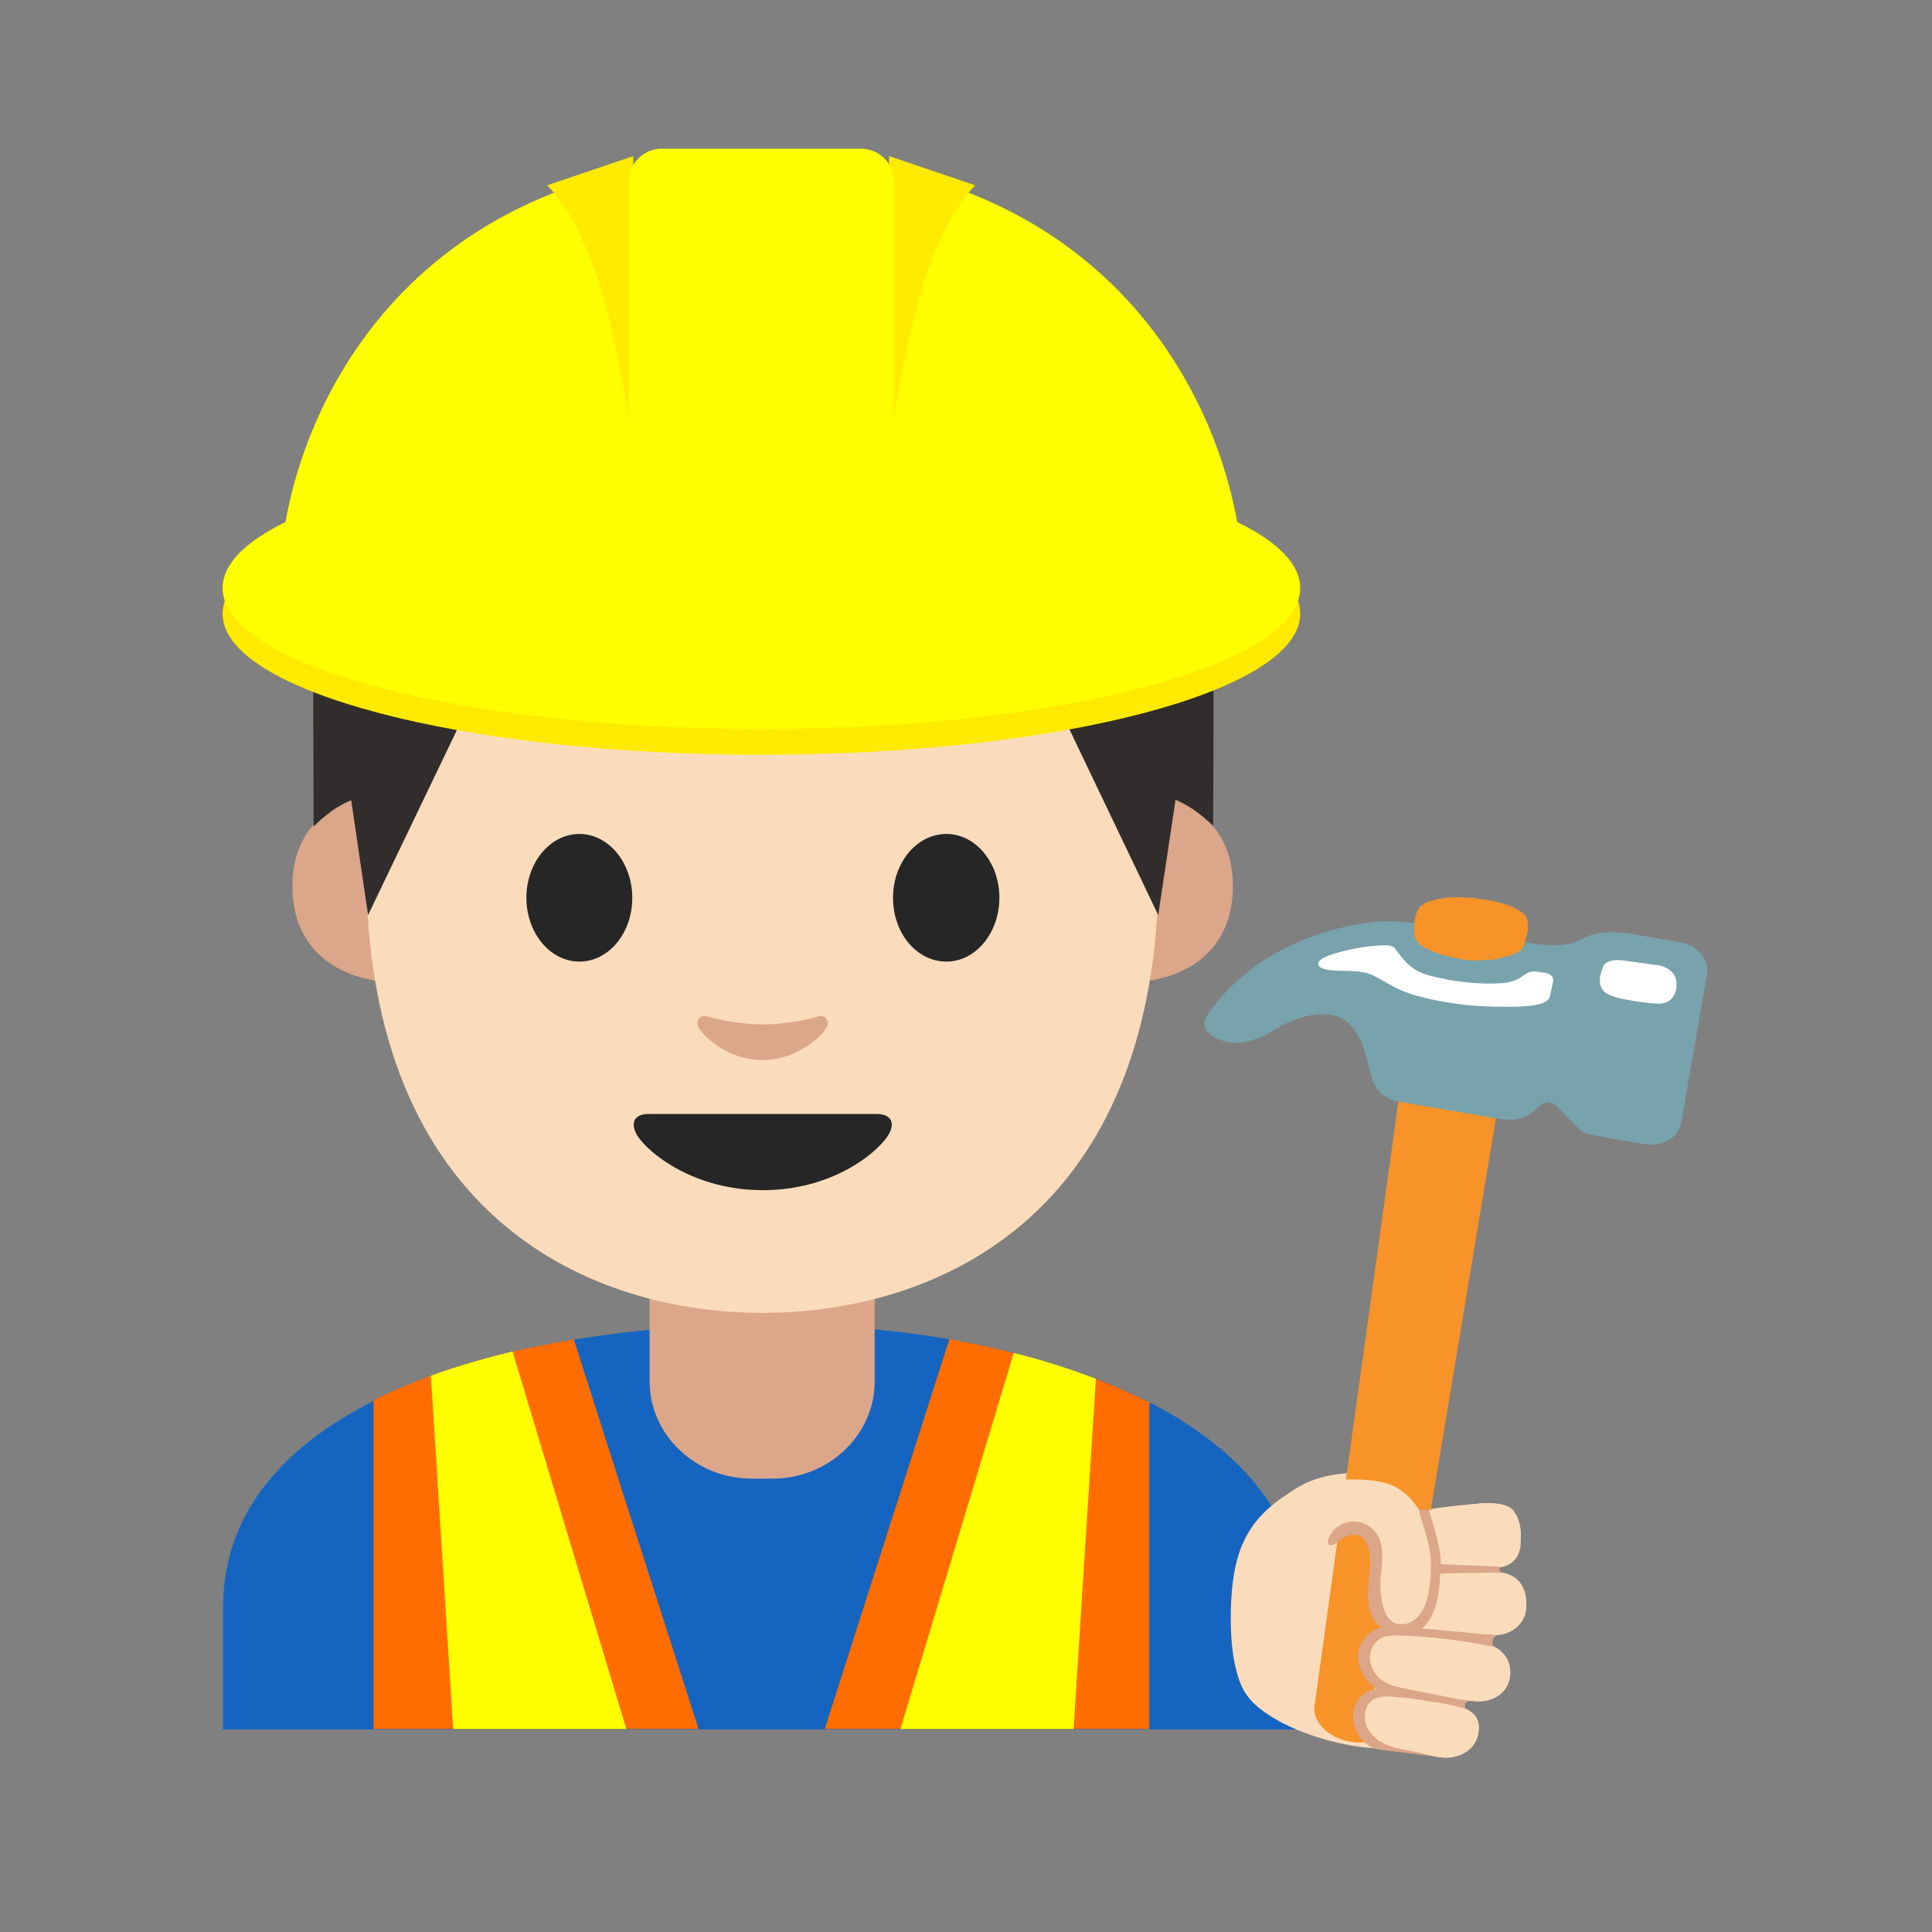
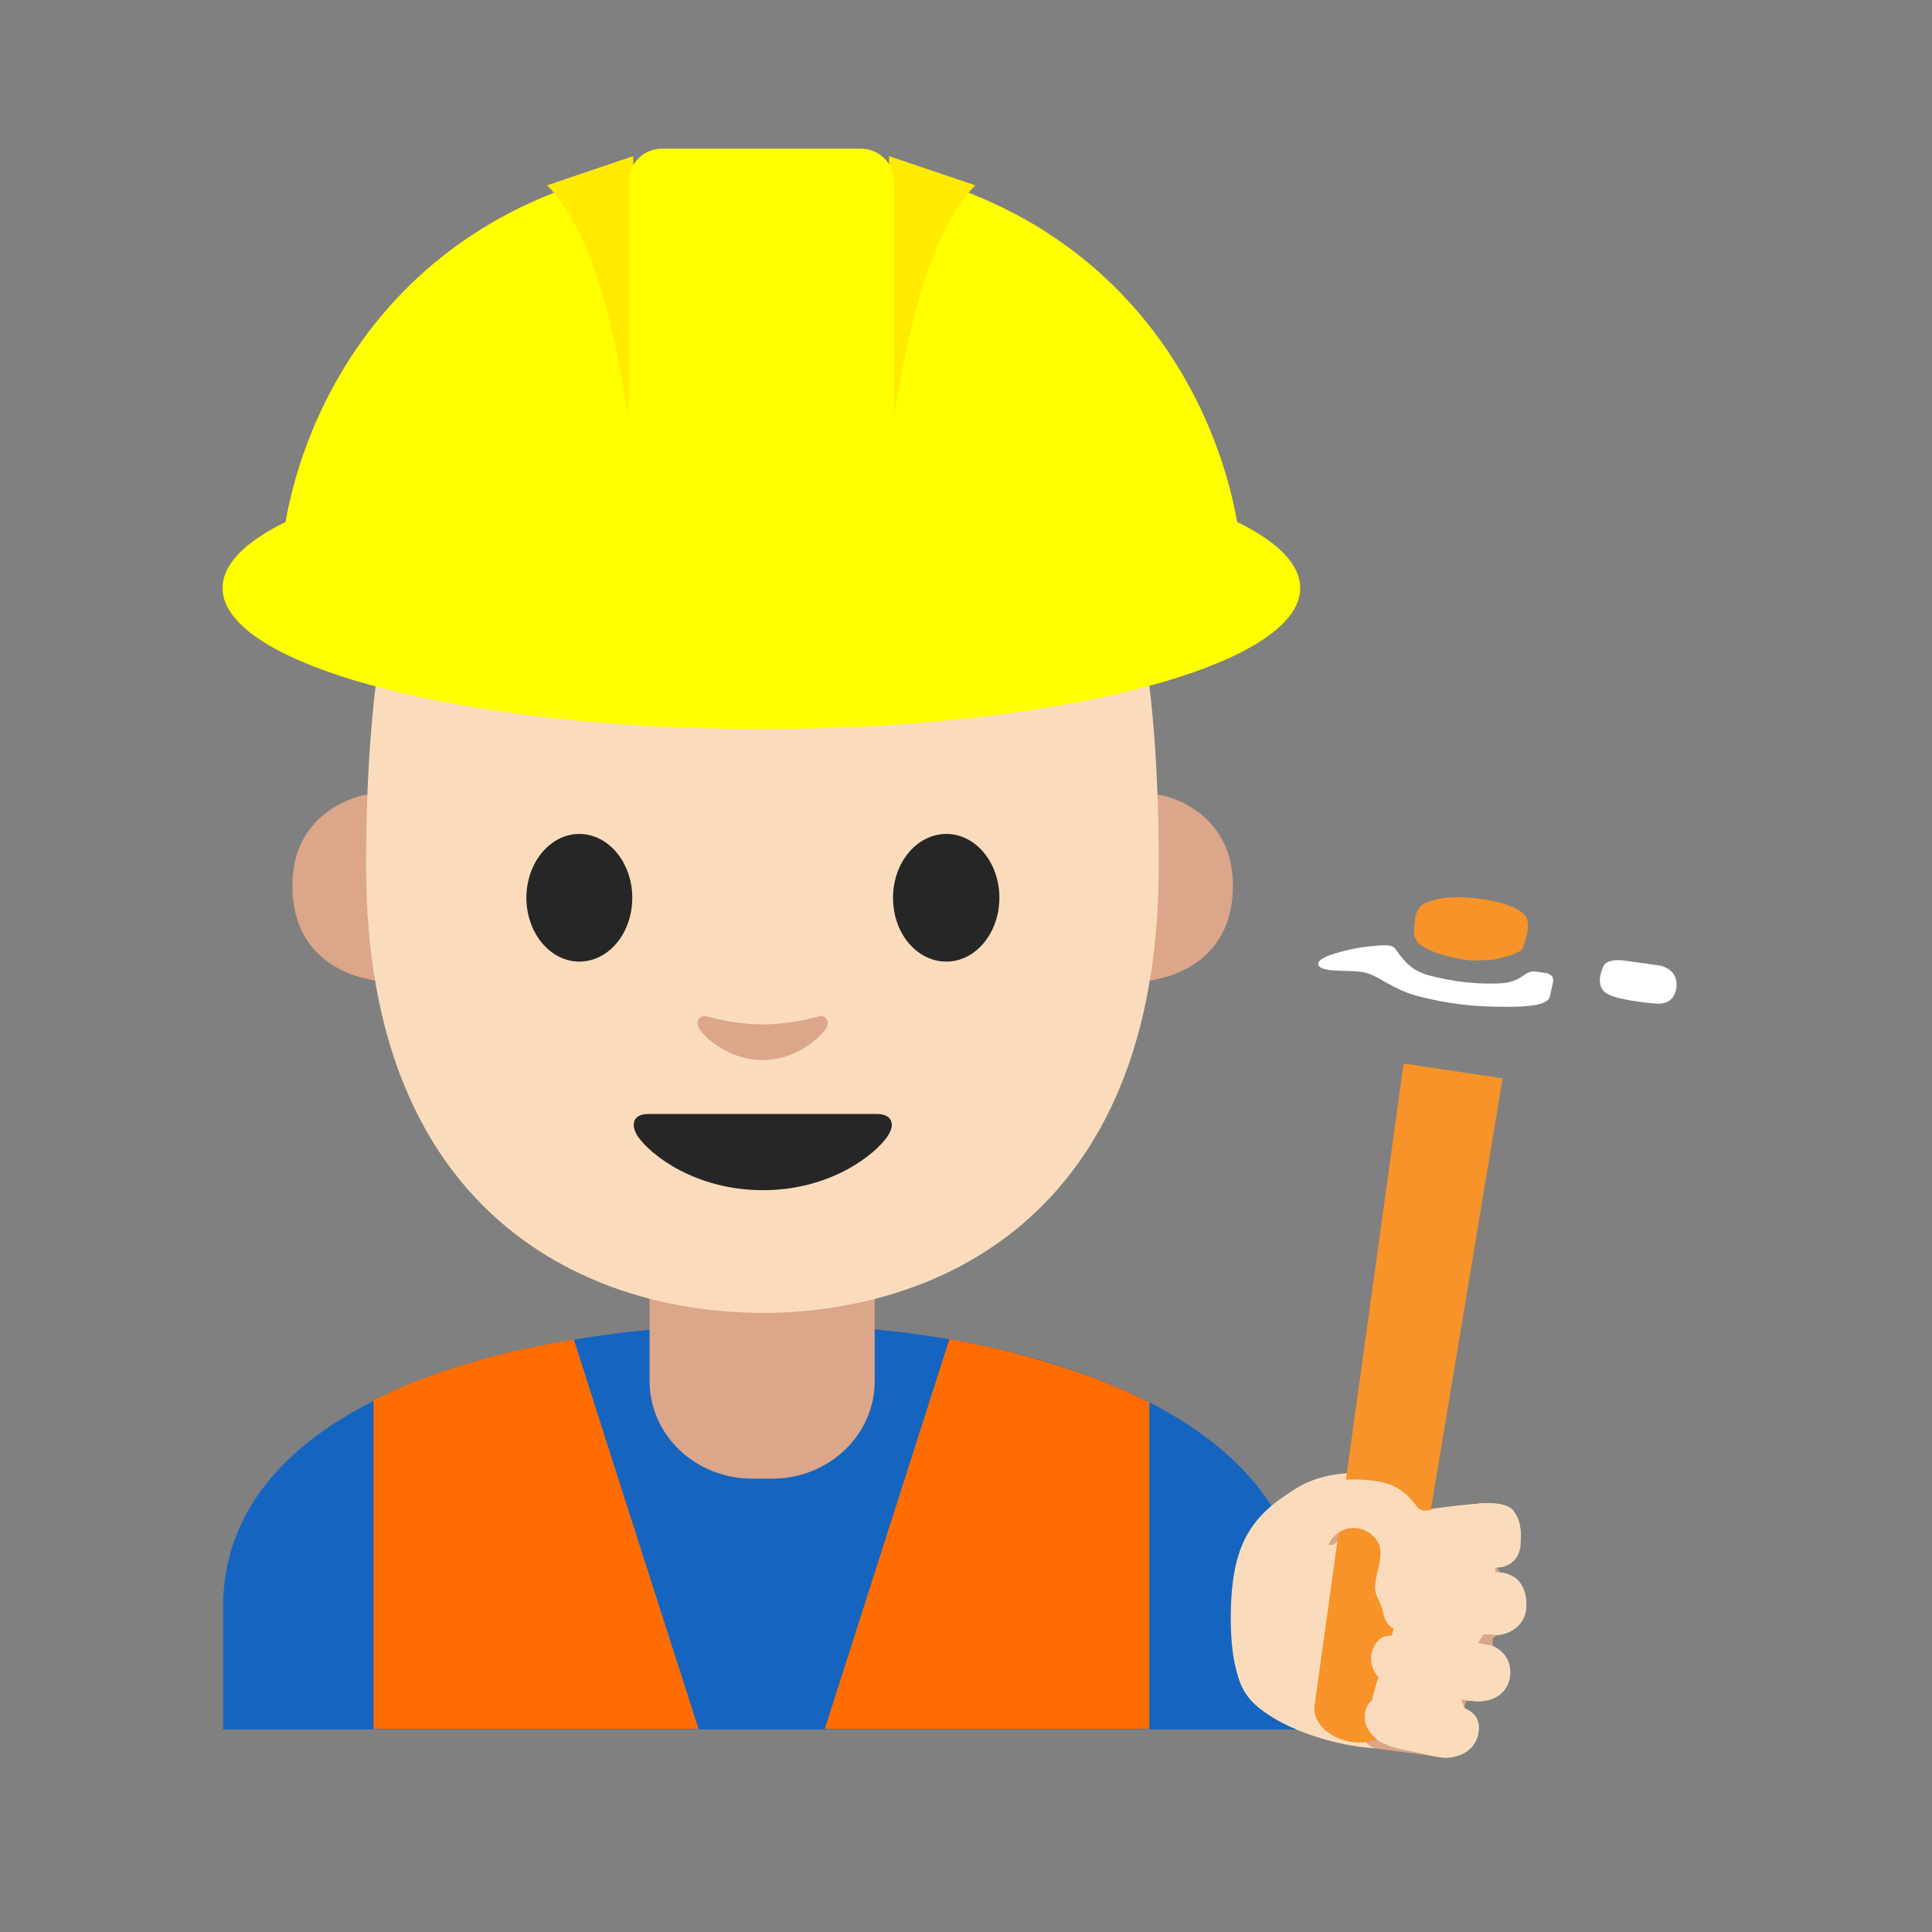
<svg xmlns="http://www.w3.org/2000/svg" id="bg_noc_construction-worker-m-f-1-2" width="200" height="200" version="1.1" class="bgs" preserveAspectRatio="xMidYMin slice">
  <rect width="100%" height="100%" fill="#808080" stroke="none" />
  <defs id="SvgjsDefs1293" />
  <rect id="rect_noc_construction-worker-m-f-1-2" width="100%" height="100%" fill="none" />
  <svg id="th_noc_construction-worker-m-f-1-2" preserveAspectRatio="xMidYMid meet" viewBox="-1.015 -2.935 36.06 39.048" class="svg_thumb" data-uid="noc_construction-worker-m-f-1-2" data-keyword="construction-worker-m-f-1-2" data-complex="true" data-coll="noc" data-c="{&quot;262626&quot;:[&quot;noc_construction-worker-m-f-1-2_l_6&quot;],&quot;444444&quot;:[&quot;noc_construction-worker-m-f-1-2_l_3&quot;],&quot;1565c0&quot;:[&quot;noc_construction-worker-m-f-1-2_l_1&quot;],&quot;dba689&quot;:[&quot;noc_construction-worker-m-f-1-2_l_2&quot;,&quot;noc_construction-worker-m-f-1-2_l_4&quot;,&quot;noc_construction-worker-m-f-1-2_l_7&quot;,&quot;noc_construction-worker-m-f-1-2_l_17&quot;,&quot;noc_construction-worker-m-f-1-2_l_23&quot;],&quot;fadcbc&quot;:[&quot;noc_construction-worker-m-f-1-2_l_5&quot;,&quot;noc_construction-worker-m-f-1-2_l_16&quot;,&quot;noc_construction-worker-m-f-1-2_l_22&quot;],&quot;312d2d&quot;:[&quot;noc_construction-worker-m-f-1-2_l_8&quot;],&quot;ff6d00&quot;:[&quot;noc_construction-worker-m-f-1-2_l_9&quot;],&quot;ffff00&quot;:[&quot;noc_construction-worker-m-f-1-2_l_10&quot;,&quot;noc_construction-worker-m-f-1-2_l_12&quot;,&quot;noc_construction-worker-m-f-1-2_l_13&quot;,&quot;noc_construction-worker-m-f-1-2_l_15&quot;],&quot;ffea00&quot;:[&quot;noc_construction-worker-m-f-1-2_l_11&quot;,&quot;noc_construction-worker-m-f-1-2_l_14&quot;],&quot;f79329&quot;:[&quot;noc_construction-worker-m-f-1-2_l_18&quot;,&quot;noc_construction-worker-m-f-1-2_l_20&quot;],&quot;78a3ad&quot;:[&quot;noc_construction-worker-m-f-1-2_l_19&quot;],&quot;ffffff&quot;:[&quot;noc_construction-worker-m-f-1-2_l_21&quot;]}" data-colors="[&quot;#1565c0&quot;,&quot;#dba689&quot;,&quot;#444444&quot;,&quot;#fadcbc&quot;,&quot;#262626&quot;,&quot;#312d2d&quot;,&quot;#ff6d00&quot;,&quot;#ffff00&quot;,&quot;#ffea00&quot;,&quot;#f79329&quot;,&quot;#78a3ad&quot;,&quot;#ffffff&quot;]" style="overflow: visible;">
    <path id="noc_construction-worker-m-f-1-2_l_1" d="M2 29.54V32.02H23.78V29.54C23.78 25.75 18.43 23.82 12.97 23.83C7.54 23.84 2 25.53 2 29.54Z " data-color-original="#1565c0" fill="#1565c0" class="purples" />
    <path id="noc_construction-worker-m-f-1-2_l_2" d="M12.89 22.58H10.62V24.98C10.62 26.07 11.55 26.95 12.69 26.95H13.1C14.24 26.95 15.17 26.07 15.17 24.98V22.58Z " data-color-original="#dba689" fill="#dba689" class="reds" />
    <path id="noc_construction-worker-m-f-1-2_l_3" d="M15.21 19.55H10.6C10.33 19.55 10.22 19.72 10.39 19.99C10.64 20.36 11.55 21.08 12.9 21.08S15.17 20.36 15.41 19.99C15.59 19.73 15.48 19.55 15.21 19.55Z " data-color-original="#444444" fill="#444444" class="grays" />
    <path id="noc_construction-worker-m-f-1-2_l_4" d="M14.01 17.59C13.61 17.7 13.21 17.75 12.89 17.75S12.17 17.7 11.78 17.59C11.61 17.54 11.54 17.7 11.61 17.8C11.73 18.02 12.23 18.46 12.89 18.46S14.05 18.02 14.18 17.8C14.24 17.7 14.17 17.54 14.01 17.59ZM20.94 13.13S22.41 13.38 22.41 14.97C22.41 16.37 21.34 16.92 20.26 16.92V13.12ZM4.87 13.13S3.4 13.38 3.4 14.97C3.4 16.37 4.47 16.92 5.55 16.92V13.12Z " data-color-original="#dba689" fill="#dba689" class="reds" />
    <path id="noc_construction-worker-m-f-1-2_l_5" d="M12.9 2.73C6.55 2.73 4.89 7.66 4.89 14.57C4.89 21.74 9.5 23.6 12.9 23.6C16.26 23.6 20.91 21.8 20.91 14.57C20.92 7.65 19.25 2.73 12.9 2.73Z " data-color-original="#fadcbc" fill="#fadcbc" class="reds" />
    <path id="noc_construction-worker-m-f-1-2_l_6" d="M10.27 15.21C10.27 15.93 9.79 16.5 9.2 16.5C8.61 16.5 8.13 15.92 8.13 15.21C8.13 14.5 8.61 13.92 9.2 13.92S10.27 14.5 10.27 15.21ZM15.54 15.21C15.54 15.93 16.02 16.5 16.62 16.5C17.21 16.5 17.69 15.92 17.69 15.21C17.69 14.5 17.21 13.92 16.62 13.92C16.02 13.92 15.54 14.5 15.54 15.21ZM15.23 19.58H10.59C10.32 19.58 10.21 19.76 10.38 20.03C10.63 20.4 11.54 21.12 12.91 21.12S15.18 20.4 15.43 20.03C15.61 19.76 15.49 19.58 15.22 19.58Z " data-color-original="#262626" fill="#262626" class="grays" />
    <path id="noc_construction-worker-m-f-1-2_l_7" d="M14.03 17.61C13.63 17.72 13.22 17.77 12.91 17.77S12.18 17.72 11.79 17.61C11.62 17.56 11.55 17.72 11.61 17.83C11.73 18.05 12.24 18.49 12.9 18.49S14.07 18.05 14.2 17.83C14.26 17.72 14.19 17.56 14.02 17.61Z " data-color-original="#dba689" fill="#dba689" class="reds" />
-     <path id="noc_construction-worker-m-f-1-2_l_8" d="M13.1 1.83S12.97 1.83 12.92 1.83L12.74 1.83C5.89 1.96 3.82 6.08 3.82 8.95C3.82 11.72 3.83 13.77 3.83 13.77S3.94 13.65 4.14 13.5C4.35 13.33 4.59 13.24 4.59 13.24L4.93 15.56L7.22 10.79A0.07 0.07 0 0 1 7.29 10.74L8.65 10.89C10.01 11.04 11.37 11.12 12.74 11.12V11.12L12.92 11.12L13.09 11.12V11.12A38.92 38.92 0 0 0 17.19 10.89L18.54 10.74A0.08 0.08 0 0 1 18.62 10.79L20.9 15.56L21.25 13.23S21.49 13.33 21.7 13.49C21.91 13.65 22.01 13.76 22.01 13.76S22.02 11.72 22.02 8.94C22.02 6.09 19.95 1.96 13.1 1.83Z " data-color-original="#312d2d" fill="#312d2d" class="grays" />
    <path id="noc_construction-worker-m-f-1-2_l_9" d="M9.09 24.14C8.67 24.21 8.26 24.29 7.86 24.38C7.28 24.52 6.72 24.68 6.2 24.87C5.8 25.02 5.41 25.18 5.04 25.37V32.01H11.61L10.06 27.18ZM19.64 24.93C19.11 24.73 18.56 24.56 17.98 24.41C17.56 24.3 17.12 24.21 16.68 24.13L14.16 32.01H20.72V25.41A11.29 11.29 0 0 0 19.64 24.93Z " data-color-original="#ff6d00" fill="#ff6d00" class="reds" />
-     <path id="noc_construction-worker-m-f-1-2_l_10" d="M6.2 24.87L6.65 32.01H10.15L7.85 24.38C7.28 24.52 6.72 24.68 6.2 24.87ZM17.98 24.41L15.69 32.01H19.19L19.64 24.93C19.11 24.73 18.56 24.55 17.98 24.41Z " data-color-original="#ffff00" fill="#ffff00" class="oranges" />
-     <path id="noc_construction-worker-m-f-1-2_l_11" d="M23.77 9.47C23.77 11.04 18.9 12.32 12.88 12.32S1.99 11.04 1.99 9.47C1.99 7.9 6.86 6.63 12.88 6.63S23.77 7.9 23.77 9.47Z " data-color-original="#ffea00" fill="#ffea00" class="oranges" />
    <path id="noc_construction-worker-m-f-1-2_l_12" d="M23.77 8.95C23.77 10.52 18.9 11.8 12.88 11.8S1.99 10.52 1.99 8.95C1.99 7.38 6.86 6.11 12.88 6.11S23.77 7.38 23.77 8.95Z " data-color-original="#ffff00" fill="#ffff00" class="oranges" />
    <path id="noc_construction-worker-m-f-1-2_l_13" d="M22.61 8.57C22.44 5.5 20.13 0.35 13.07 0.22C13.07 0.22 12.94 0.22 12.88 0.22L12.69 0.22C5.63 0.35 3.31 5.5 3.15 8.57C3.15 10.97 22.61 10.97 22.61 8.57Z " data-color-original="#ffff00" fill="#ffff00" class="oranges" />
    <path id="noc_construction-worker-m-f-1-2_l_14" d="M8.55 0.81L10.29 0.22V6.16C9.94 3.59 9.44 1.73 8.55 0.81ZM17.2 0.81L15.46 0.22V6.16C15.82 3.59 16.32 1.73 17.2 0.81Z " data-color-original="#ffea00" fill="#ffea00" class="oranges" />
    <path id="noc_construction-worker-m-f-1-2_l_15" d="M14.89 9.4H10.87A0.67 0.67 0 0 1 10.2 8.73V0.73C10.2 0.37 10.5 0.07 10.87 0.07H14.89C15.26 0.07 15.56 0.37 15.56 0.73V8.73C15.56 9.1 15.26 9.4 14.89 9.4Z " data-color-original="#ffff00" fill="#ffff00" class="oranges" />
    <path id="noc_construction-worker-m-f-1-2_l_16" d="M25.46 26.9C25.84 27 26.08 27.26 26.25 27.59C26.66 27.52 27.38 27.44 27.59 27.45C27.84 27.45 28.17 27.48 28.22 27.99C28.26 28.32 28.13 28.59 27.71 28.63A9.43 9.43 0 0 1 27.23 28.66L27.29 28.85C27.44 28.84 27.57 28.84 27.67 28.84C28.1 28.83 28.34 29.06 28.34 29.51C28.34 29.91 28 30.1 27.75 30.11A7.93 7.93 0 0 1 26.88 30.07L26.85 30.14L26.83 30.17C27.06 30.2 27.28 30.24 27.44 30.27C27.85 30.34 28.05 30.62 28.01 30.95C27.95 31.35 27.59 31.46 27.34 31.45C27.16 31.45 26.51 31.35 26.07 31.25L25.99 31.38L26.09 31.39C26.09 31.39 26.1 31.39 26.1 31.39L26.19 31.41C26.2 31.41 26.2 31.41 26.21 31.41L26.31 31.43H26.32C26.36 31.43 26.39 31.44 26.43 31.45C26.44 31.45 26.45 31.45 26.45 31.45L26.54 31.47A0.14 0.14 0 0 0 26.57 31.47C26.6 31.48 26.62 31.48 26.65 31.48L26.69 31.49C26.71 31.5 26.73 31.5 26.76 31.5L26.79 31.51C26.82 31.52 26.86 31.52 26.89 31.53C27.27 31.61 27.42 31.79 27.37 32.09C27.3 32.51 26.88 32.61 26.65 32.59C26.42 32.56 25.66 32.41 25.41 32.3L25.36 32.27L25.27 32.4C24.15 32.32 23.34 31.85 23.34 31.85C22.68 31.48 22.57 31.2 22.46 30.75C22.34 30.23 22.37 29.62 22.37 29.53C22.41 28.5 22.64 27.84 23.47 27.29C23.67 27.16 23.96 26.92 24.61 26.85C24.86 26.82 25.22 26.84 25.47 26.9Z " data-color-original="#fadcbc" fill="#fadcbc" class="reds" />
    <path id="noc_construction-worker-m-f-1-2_l_17" d="M26.4 28.61S26.41 28.09 26.25 27.59L26.43 27.56A3.78 3.78 0 0 0 26.61 28.68L26.77 28.67L27.84 28.61S27.76 28.62 27.76 28.74C27.76 28.79 27.79 28.82 27.81 28.84A0.97 0.97 0 0 0 27.67 28.84L26.6 28.86C26.6 28.89 26.6 28.92 26.6 28.96C26.57 29.39 26.47 29.81 26.23 29.97C27.03 30.06 27.75 30.11 27.75 30.11C27.61 30.17 27.67 30.34 27.67 30.34C27.13 30.19 25.81 30.11 25.81 30.11C25.26 30.06 25.18 30.44 25.18 30.44C25.08 30.89 25.57 31.1 25.57 31.1C25.64 31.14 26.22 31.25 26.64 31.33L27.07 31.41L27.18 31.43C27.17 31.43 27.12 31.43 27.1 31.51C27.09 31.55 27.1 31.58 27.11 31.6A1.15 1.15 0 0 0 26.88 31.53C26.68 31.49 26.09 31.39 26.04 31.38L25.89 31.36C25.4 31.3 25.28 31.39 25.28 31.39C25 31.53 25.08 31.88 25.08 31.88C25.14 32.22 25.52 32.32 25.52 32.32C25.66 32.37 26.41 32.55 26.41 32.55L25.27 32.4C25.19 32.37 25.16 32.34 25.12 32.3C24.71 31.97 24.88 31.52 24.88 31.52C24.95 31.35 25.08 31.27 25.08 31.27A0.62 0.62 0 0 1 25.34 31.19C24.87 30.95 24.94 30.45 24.94 30.45A0.63 0.63 0 0 1 25.4 29.95C25.39 29.94 25.37 29.93 25.35 29.91C25.35 29.91 25.05 29.72 25.16 28.87C25.2 28.58 25.2 28.54 25.17 28.36C25.17 28.36 25.06 27.98 24.74 28.1C24.74 28.1 24.63 28.13 24.47 28.26C24.47 28.26 24.33 28.37 24.33 28.2C24.33 28.15 24.37 28.06 24.43 27.98C24.43 27.98 24.5 27.9 24.68 27.85C24.68 27.85 25.12 27.68 25.35 28.12C25.46 28.36 25.44 28.51 25.4 28.75C25.4 28.75 25.33 29.51 25.53 29.75C25.53 29.75 25.73 29.98 26.04 29.84C26.04 29.84 26.47 29.61 26.4 28.61Z " data-color-original="#dba689" fill="#dba689" class="reds" />
    <path id="noc_construction-worker-m-f-1-2_l_18" d="M24.06 31.54L25.86 18.56L27.86 18.86L25.71 31.79C25.66 32.12 25.25 32.34 24.8 32.27C24.35 32.2 24.01 31.87 24.06 31.54Z " data-color-original="#f79329" fill="#f79329" class="reds" />
-     <path id="noc_construction-worker-m-f-1-2_l_19" d="M21.86 17.63C22.72 16.33 24.21 15.79 25.37 15.69C25.67 15.67 25.97 15.71 26.19 15.73C26.57 15.78 27.37 15.94 27.37 15.94L28.36 16.11C28.38 16.12 28.41 16.12 28.43 16.13C28.64 16.16 28.88 16.18 29.09 16.16C29.36 16.14 29.49 15.98 29.79 15.93C29.94 15.9 30.1 15.9 30.24 15.92A0.57 0.57 0 0 1 30.38 15.93L30.48 15.94C30.53 15.95 30.57 15.96 30.57 15.96L31.45 16.11C31.8 16.17 32.04 16.46 31.99 16.76L31.47 19.76C31.42 20.05 31.09 20.25 30.74 20.19L29.86 20.04S29.83 20.03 29.77 20.02L29.67 20A0.83 0.83 0 0 1 29.54 19.97C29.4 19.93 29.02 19.46 28.9 19.38C28.63 19.23 28.56 19.58 28.22 19.67C28.03 19.72 27.8 19.68 27.74 19.67L27.66 19.66A3.13 3.13 0 0 1 27.51 19.63L25.76 19.33A0.67 0.67 0 0 1 25.25 18.94A3.31 3.31 0 0 1 25.17 18.68C25.07 18.25 24.92 17.67 24.41 17.58C23.85 17.48 23.24 17.88 23.24 17.88S22.7 18.26 22.2 18.1C21.7 17.93 21.86 17.63 21.86 17.63Z " data-color-original="#78a3ad" fill="#78a3ad" class="grays" />
    <path id="noc_construction-worker-m-f-1-2_l_20" d="M26.12 15.52C26.08 15.63 26.08 15.77 26.07 15.88A0.34 0.34 0 0 0 26.2 16.16C26.29 16.23 26.41 16.28 26.51 16.32C26.72 16.39 26.93 16.44 27.15 16.47C27.26 16.48 27.37 16.48 27.48 16.47C27.59 16.46 27.7 16.47 27.8 16.43C27.89 16.41 27.99 16.39 28.08 16.35C28.19 16.3 28.25 16.29 28.29 16.17C28.32 16.06 28.36 15.96 28.37 15.84C28.38 15.68 28.36 15.58 28.23 15.49C27.96 15.31 27.61 15.26 27.31 15.22C27.02 15.19 26.7 15.18 26.43 15.27C26.27 15.32 26.18 15.36 26.12 15.52Z " data-color-original="#f79329" fill="#f79329" class="reds" />
    <path id="noc_construction-worker-m-f-1-2_l_21" d="M30.18 17.23C29.98 17.17 29.9 17.12 29.86 17.03C29.79 16.91 29.84 16.73 29.89 16.61C29.93 16.49 30.11 16.45 30.32 16.48S30.98 16.57 31.04 16.58A0.54 0.54 0 0 1 31.25 16.68C31.41 16.81 31.41 17.06 31.3 17.22C31.23 17.32 31.12 17.35 31 17.35A4.96 4.96 0 0 1 30.18 17.23ZM28.51 17.38C28.19 17.43 27.78 17.41 27.67 17.41A6.47 6.47 0 0 1 26.2 17.21C25.66 17.08 25.41 16.82 25.11 16.73C24.88 16.67 24.59 16.7 24.35 16.67C24.33 16.66 24.19 16.65 24.15 16.59C24.09 16.5 24.21 16.42 24.43 16.35A3.83 3.83 0 0 1 25.49 16.17C25.52 16.17 25.64 16.17 25.69 16.24C25.92 16.56 26.07 16.72 26.5 16.81C26.88 16.9 27.3 16.96 27.79 16.94S28.27 16.68 28.53 16.7C28.59 16.71 28.66 16.72 28.73 16.73C28.88 16.76 28.89 16.85 28.88 16.91C28.86 17.01 28.83 17.13 28.82 17.19C28.8 17.32 28.61 17.36 28.51 17.38Z " data-color-original="#ffffff" fill="#ffffff" class="whites" />
-     <path id="noc_construction-worker-m-f-1-2_l_22" d="M27.72 30.11H27.75C28 30.1 28.34 29.91 28.34 29.51C28.34 29.08 28.12 28.85 27.72 28.84L27.71 28.75L27.84 28.74C28.06 28.69 28.17 28.55 28.21 28.38C28.23 28.36 28.23 28.07 28.23 28.04C28.21 27.77 28.11 27.65 28.11 27.65C28.01 27.39 27.4 27.45 27.4 27.45L26.27 27.6A2.69 2.69 0 0 1 26.16 27.56C25.99 27.31 25.78 27.11 25.46 27.03C25.21 26.97 24.86 26.95 24.6 26.98C23.96 27.06 23.66 27.29 23.46 27.42C23.42 27.45 23.39 27.48 23.35 27.51C23.58 27.92 23.92 28.36 24.34 28.28A0.65 0.65 0 0 1 24.44 28.13A0.57 0.57 0 0 1 24.79 27.95A0.57 0.57 0 0 1 25.32 28.2C25.5 28.47 25.29 28.83 25.28 29.15C25.28 29.31 25.4 29.45 25.43 29.6C25.46 29.75 25.51 29.9 25.64 29.97C25.64 29.98 25.66 29.98 25.66 29.98L25.62 30.12A0.52 0.52 0 0 0 25.39 30.18A0.45 0.45 0 0 0 25.18 30.63A0.54 0.54 0 0 0 25.35 30.96C25.29 31.15 25.24 31.33 25.22 31.43C25.05 31.56 25.03 31.85 25.15 32.03C25.27 32.23 25.5 32.34 25.73 32.4S26.19 32.47 26.42 32.55C26.4 32.55 26.39 32.55 26.38 32.54C26.49 32.56 26.59 32.58 26.65 32.58C26.87 32.6 27.3 32.51 27.37 32.09C27.41 31.84 27.32 31.69 27.08 31.59C27.07 31.53 27.04 31.46 27.02 31.41L27.15 31.43C27.23 31.44 27.3 31.45 27.34 31.45C27.59 31.46 27.95 31.35 28.01 30.94C28.04 30.68 27.92 30.45 27.66 30.33C27.56 30.31 27.46 30.3 27.36 30.28C27.4 30.21 27.44 30.15 27.48 30.09L27.72 30.11Z " data-color-original="#fadcbc" fill="#fadcbc" class="reds" />
-     <path id="noc_construction-worker-m-f-1-2_l_23" d="M27.83 28.85A0.27 0.27 0 0 1 27.79 28.73H27.78C27.69 28.72 26.61 28.68 26.61 28.68C26.61 28.33 26.47 27.92 26.37 27.58C26.3 27.58 26.23 27.58 26.16 27.56C26.24 27.89 26.4 28.27 26.41 28.61C26.42 28.83 26.4 29.05 26.36 29.27C26.32 29.45 26.26 29.63 26.13 29.76S25.79 29.94 25.63 29.84C25.51 29.76 25.46 29.61 25.43 29.47A1.82 1.82 0 0 1 25.39 29.02C25.41 28.7 25.49 28.34 25.32 28.07A0.57 0.57 0 0 0 24.79 27.82A0.57 0.57 0 0 0 24.44 28C24.4 28.05 24.23 28.29 24.4 28.29C24.45 28.29 24.49 28.26 24.53 28.23C24.64 28.14 24.79 28.05 24.93 28.09C25.11 28.14 25.17 28.36 25.18 28.54C25.19 28.79 25.14 29.04 25.14 29.29C25.14 29.54 25.2 29.8 25.4 29.96C25.14 30.02 24.94 30.28 24.94 30.54S25.1 31.07 25.33 31.2C25.11 31.2 24.92 31.38 24.86 31.59S24.87 32.03 25 32.2A0.6 0.6 0 0 0 25.22 32.38A0.26 0.26 0 0 0 25.27 32.4L25.35 32.28L25.33 32.32L25.27 32.4A1.55 1.55 0 0 0 25.56 32.45C25.83 32.48 26.11 32.52 26.38 32.55C26.39 32.55 26.4 32.55 26.41 32.55C26.19 32.48 25.96 32.46 25.73 32.4S25.27 32.24 25.15 32.04C25.02 31.84 25.04 31.54 25.24 31.42C25.36 31.34 25.51 31.35 25.65 31.36A7.4 7.4 0 0 1 26.49 31.47L26.53 31.47A0.14 0.14 0 0 0 26.57 31.48C26.59 31.48 26.62 31.49 26.64 31.49L26.68 31.5C26.7 31.5 26.73 31.51 26.75 31.51L26.78 31.52C26.82 31.53 26.85 31.53 26.88 31.54C26.95 31.55 27 31.57 27.06 31.59C27.07 31.59 27.09 31.6 27.1 31.6C27.07 31.54 27.11 31.46 27.18 31.45L27.14 31.44L25.92 31.2C25.76 31.17 25.59 31.13 25.46 31.05C25.31 30.96 25.19 30.8 25.17 30.63S25.23 30.27 25.38 30.18C25.5 30.12 25.64 30.12 25.78 30.12C26.4 30.14 27.03 30.22 27.65 30.34L27.66 30.34A0.17 0.17 0 0 1 27.74 30.12C27.73 30.12 27.72 30.12 27.72 30.12C27.22 30.07 26.73 30.02 26.23 29.98C26.53 29.71 26.58 29.27 26.6 28.87C26.6 28.86 27.78 28.85 27.83 28.85Z " data-color-original="#dba689" fill="#dba689" class="reds" />
+     <path id="noc_construction-worker-m-f-1-2_l_22" d="M27.72 30.11H27.75C28 30.1 28.34 29.91 28.34 29.51C28.34 29.08 28.12 28.85 27.72 28.84L27.71 28.75L27.84 28.74C28.06 28.69 28.17 28.55 28.21 28.38C28.23 28.36 28.23 28.07 28.23 28.04C28.21 27.77 28.11 27.65 28.11 27.65C28.01 27.39 27.4 27.45 27.4 27.45L26.27 27.6A2.69 2.69 0 0 1 26.16 27.56C25.99 27.31 25.78 27.11 25.46 27.03C25.21 26.97 24.86 26.95 24.6 26.98C23.96 27.06 23.66 27.29 23.46 27.42C23.42 27.45 23.39 27.48 23.35 27.51C23.58 27.92 23.92 28.36 24.34 28.28A0.65 0.65 0 0 1 24.44 28.13A0.57 0.57 0 0 1 24.79 27.95A0.57 0.57 0 0 1 25.32 28.2C25.5 28.47 25.29 28.83 25.28 29.15C25.28 29.31 25.4 29.45 25.43 29.6C25.46 29.75 25.51 29.9 25.64 29.97C25.64 29.98 25.66 29.98 25.66 29.98L25.62 30.12A0.52 0.52 0 0 0 25.39 30.18A0.54 0.54 0 0 0 25.35 30.96C25.29 31.15 25.24 31.33 25.22 31.43C25.05 31.56 25.03 31.85 25.15 32.03C25.27 32.23 25.5 32.34 25.73 32.4S26.19 32.47 26.42 32.55C26.4 32.55 26.39 32.55 26.38 32.54C26.49 32.56 26.59 32.58 26.65 32.58C26.87 32.6 27.3 32.51 27.37 32.09C27.41 31.84 27.32 31.69 27.08 31.59C27.07 31.53 27.04 31.46 27.02 31.41L27.15 31.43C27.23 31.44 27.3 31.45 27.34 31.45C27.59 31.46 27.95 31.35 28.01 30.94C28.04 30.68 27.92 30.45 27.66 30.33C27.56 30.31 27.46 30.3 27.36 30.28C27.4 30.21 27.44 30.15 27.48 30.09L27.72 30.11Z " data-color-original="#fadcbc" fill="#fadcbc" class="reds" />
  </svg>
</svg>